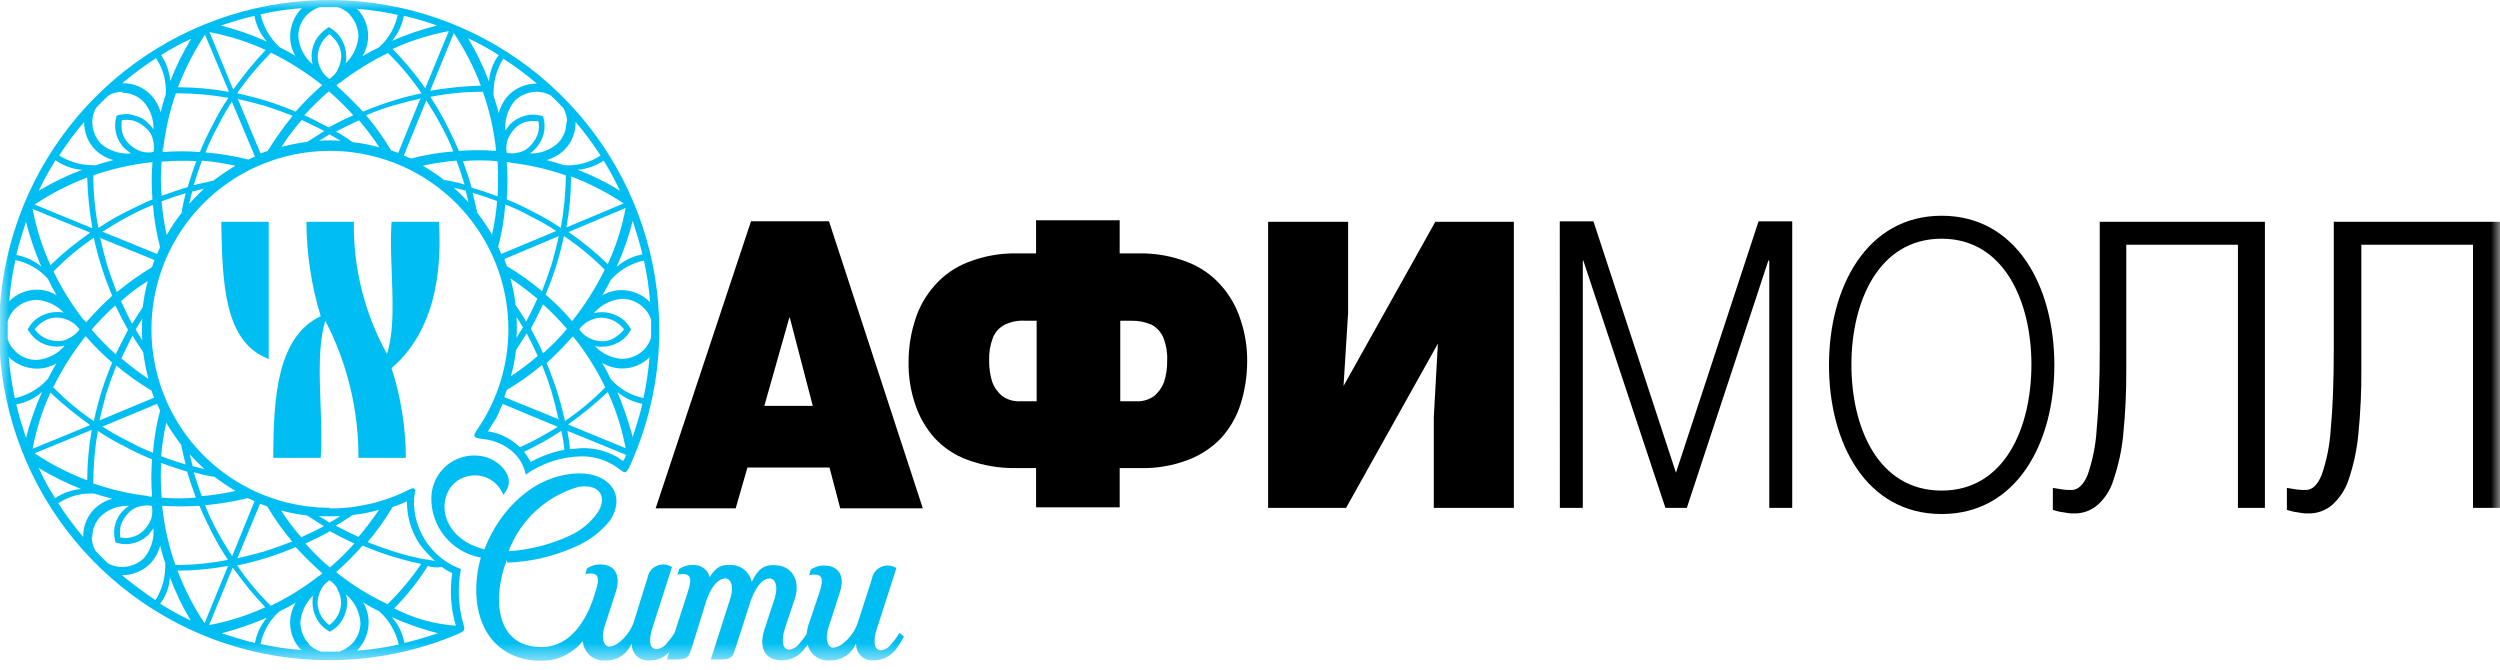
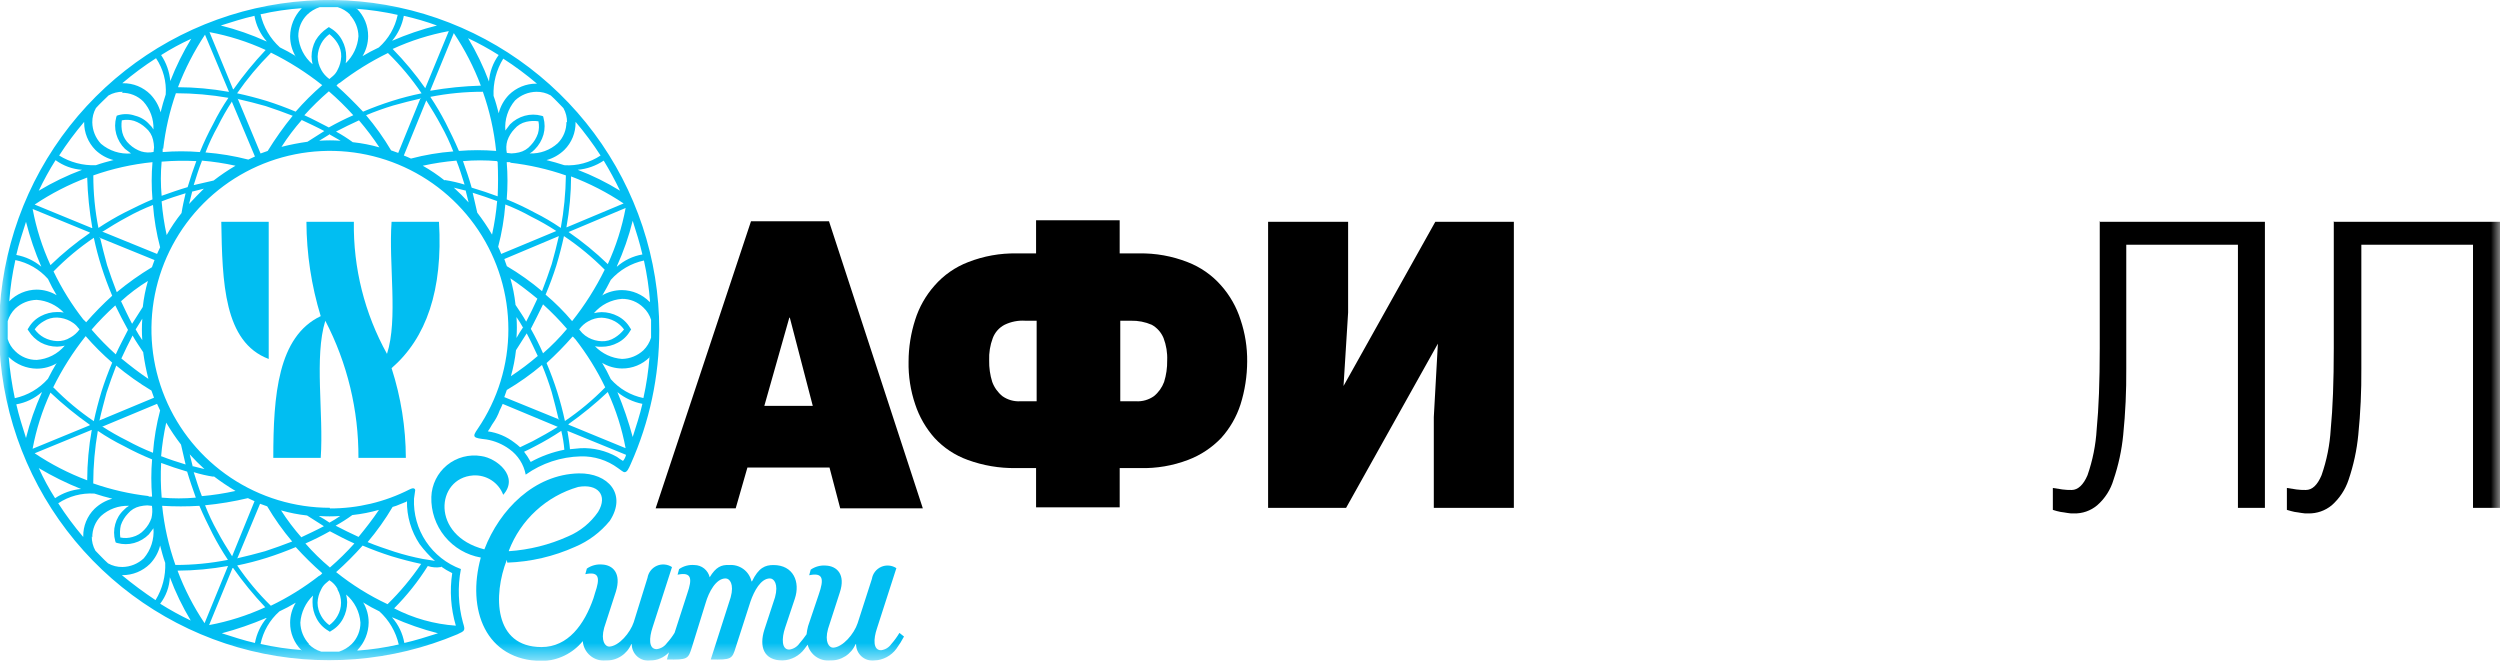
<svg xmlns="http://www.w3.org/2000/svg" viewBox="0 0 138 37" fill="none">
  <g clip-path="url(#clip0_947_6404)">
    <mask id="mask0_947_6404" style="mask-type:luminance" maskUnits="userSpaceOnUse" x="0" y="0" width="138" height="37">
      <path d="M138 0H0V36.477H138V0Z" fill="white" />
    </mask>
    <g mask="url(#mask0_947_6404)">
      <path d="M115.906 12.215V19.223C115.906 21.052 115.85 22.544 115.737 23.698C115.686 24.561 115.516 25.414 115.231 26.231C115.006 26.766 114.696 27.047 114.358 27.047C114.189 27.05 114.02 27.041 113.852 27.019C113.652 26.991 113.486 26.963 113.317 26.935V28.145C113.455 28.192 113.596 28.229 113.739 28.257C113.88 28.285 113.992 28.285 114.105 28.313C114.225 28.336 114.348 28.346 114.471 28.341C114.943 28.356 115.405 28.196 115.766 27.891C116.194 27.517 116.506 27.029 116.666 26.484C116.939 25.682 117.119 24.85 117.201 24.007C117.324 22.791 117.38 21.57 117.37 20.348V13.508H123.534V28.033H125.023V12.243H115.875L115.906 12.215Z" fill="black" />
-       <path fill-rule="evenodd" clip-rule="evenodd" d="M107.18 11.909C111.317 11.909 113.4 15.821 113.4 20.156C113.4 24.462 111.317 28.374 107.18 28.374C103.014 28.374 100.96 24.462 100.96 20.156C100.96 15.85 103.043 11.909 107.18 11.909ZM107.18 27.08C110.67 27.08 112.134 23.59 112.134 20.128C112.134 16.666 110.642 13.176 107.18 13.176C103.69 13.176 102.198 16.666 102.198 20.128C102.198 23.59 103.662 27.08 107.18 27.08ZM86.099 12.216H87.957L92.513 26.092L97.073 12.216H98.931V28.034H97.664V14.383H97.613L93.113 28.034H91.931L87.399 14.383H87.371V28.034H86.104L86.099 12.216Z" fill="black" />
      <path d="M128.825 12.215V19.223C128.825 21.052 128.768 22.544 128.656 23.698C128.605 24.561 128.435 25.414 128.15 26.231C127.925 26.766 127.643 27.047 127.277 27.047C127.108 27.05 126.939 27.041 126.771 27.019C126.571 26.991 126.405 26.963 126.236 26.935V28.145C126.405 28.201 126.546 28.229 126.658 28.257C126.799 28.285 126.911 28.285 127.024 28.313C127.154 28.337 127.286 28.347 127.418 28.341C127.89 28.351 128.349 28.192 128.713 27.891C129.142 27.512 129.462 27.027 129.642 26.484C129.915 25.682 130.095 24.85 130.177 24.007C130.3 22.791 130.356 21.57 130.346 20.348V13.508H136.51V28.033H138.002V12.243H128.854L128.825 12.215Z" fill="black" />
      <path fill-rule="evenodd" clip-rule="evenodd" d="M42.191 22.404L43.57 17.535H43.598L44.865 22.404H42.191ZM36.191 28.061H40.61L41.257 25.809H45.789L46.38 28.061H50.94L45.761 12.215H41.455L36.191 28.061Z" fill="black" />
      <path d="M79.229 12.243L74.163 21.306L74.416 17.253V12.243H69.999V28.033H74.305L79.371 18.97L79.146 23.023V28.033H83.565V12.243H79.229ZM57.191 12.159V13.988H56.121C55.207 13.971 54.298 14.134 53.447 14.467C52.731 14.741 52.093 15.185 51.589 15.762C51.104 16.309 50.739 16.951 50.519 17.648C50.279 18.394 50.155 19.173 50.153 19.956C50.137 20.759 50.261 21.559 50.519 22.32C50.744 23.006 51.109 23.639 51.589 24.178C52.093 24.722 52.721 25.137 53.419 25.388C54.266 25.698 55.163 25.85 56.065 25.838H57.191V28.005H61.807V25.838H62.933C63.836 25.862 64.734 25.709 65.579 25.388C66.271 25.127 66.896 24.713 67.408 24.178C67.892 23.642 68.257 23.008 68.478 22.32C68.718 21.555 68.841 20.758 68.844 19.956C68.853 19.172 68.729 18.391 68.478 17.648C68.257 16.951 67.892 16.309 67.408 15.762C66.903 15.185 66.265 14.741 65.55 14.467C64.698 14.134 63.79 13.971 62.876 13.988H61.806V12.159H57.191ZM57.191 22.151H56.319C55.968 22.17 55.621 22.071 55.334 21.869C55.079 21.662 54.884 21.39 54.771 21.081C54.651 20.699 54.594 20.3 54.602 19.899C54.585 19.477 54.653 19.056 54.802 18.661C54.921 18.346 55.151 18.086 55.45 17.929C55.808 17.755 56.206 17.677 56.604 17.704H57.223V22.151H57.191ZM61.807 17.704H62.426C62.822 17.694 63.216 17.771 63.58 17.929C63.872 18.093 64.1 18.351 64.228 18.661C64.378 19.056 64.447 19.477 64.428 19.899C64.435 20.3 64.378 20.699 64.259 21.081C64.145 21.39 63.951 21.662 63.696 21.869C63.408 22.071 63.061 22.17 62.711 22.151H61.839V17.704H61.807Z" fill="black" />
      <path fill-rule="evenodd" clip-rule="evenodd" d="M12.215 12.244H14.833V19.815C12.356 18.886 12.272 15.593 12.215 12.244ZM16.915 12.244H19.533C19.495 14.792 20.126 17.306 21.362 19.534C21.981 17.62 21.446 14.58 21.615 12.244H24.232C24.457 16.016 23.532 18.661 21.615 20.322C22.131 21.923 22.397 23.594 22.403 25.276H19.786C19.799 22.642 19.172 20.043 17.957 17.705C17.338 19.705 17.873 22.827 17.704 25.276H15.086C15.086 21.814 15.339 18.576 17.703 17.451C17.188 15.763 16.922 14.009 16.915 12.244ZM28.089 30.426C29.217 30.351 30.323 30.075 31.354 29.61C32.025 29.328 32.601 28.859 33.014 28.259C33.577 27.33 32.986 26.683 31.914 26.88C31.048 27.13 30.252 27.578 29.588 28.188C28.924 28.798 28.411 29.553 28.089 30.395V30.426ZM27.976 30.905C27.216 32.847 27.244 35.718 29.89 35.718C31.354 35.718 32.254 34.48 32.761 33.018L32.845 32.736C33.126 31.92 33.098 31.526 32.31 31.695L32.394 31.386C32.64 31.215 32.939 31.135 33.238 31.161C33.829 31.189 34.308 31.639 33.998 32.653L33.35 34.653C33.15 35.385 33.406 35.694 33.632 35.694C34.167 35.666 34.786 34.934 34.983 34.343L35.743 31.894C35.766 31.749 35.826 31.613 35.916 31.497C36.006 31.381 36.123 31.29 36.258 31.231C36.392 31.172 36.539 31.148 36.685 31.161C36.831 31.173 36.972 31.222 37.094 31.303L36.024 34.624C35.824 35.215 35.799 35.834 36.249 35.834C36.362 35.82 36.47 35.783 36.568 35.725C36.665 35.666 36.749 35.588 36.815 35.495C36.973 35.321 37.114 35.133 37.237 34.932L37.937 32.765C38.219 31.949 38.19 31.555 37.402 31.724L37.486 31.415C37.732 31.243 38.032 31.164 38.331 31.19C38.527 31.191 38.717 31.259 38.87 31.381C39.023 31.504 39.13 31.674 39.175 31.865C39.513 31.302 39.822 31.165 40.245 31.19C40.525 31.166 40.804 31.244 41.032 31.409C41.259 31.574 41.419 31.816 41.483 32.09H41.511C41.877 31.33 42.243 31.19 42.693 31.19C43.793 31.19 44.185 32.119 43.875 33.048L43.34 34.648C43.14 35.239 43.14 35.858 43.565 35.858C43.677 35.844 43.785 35.807 43.882 35.749C43.979 35.69 44.063 35.613 44.128 35.52C44.268 35.358 44.399 35.189 44.522 35.013C44.539 34.861 44.567 34.711 44.606 34.563L45.202 32.795C45.484 31.979 45.455 31.585 44.667 31.754L44.751 31.445C44.997 31.273 45.296 31.194 45.595 31.22C46.186 31.248 46.695 31.698 46.355 32.712L45.708 34.712C45.508 35.444 45.764 35.753 45.99 35.753C46.525 35.725 47.144 34.993 47.341 34.402L48.129 31.953C48.152 31.808 48.212 31.672 48.302 31.556C48.392 31.44 48.509 31.349 48.644 31.29C48.778 31.231 48.925 31.207 49.071 31.22C49.217 31.232 49.358 31.281 49.48 31.362L48.41 34.683C48.21 35.274 48.185 35.893 48.635 35.893C48.747 35.879 48.855 35.842 48.952 35.784C49.049 35.725 49.133 35.648 49.198 35.555C49.366 35.363 49.517 35.156 49.648 34.936L49.901 35.136C49.777 35.371 49.636 35.597 49.479 35.812C49.338 36.004 49.157 36.161 48.947 36.273C48.738 36.385 48.506 36.449 48.269 36.459C48.142 36.474 48.013 36.462 47.89 36.424C47.768 36.386 47.655 36.322 47.559 36.237C47.464 36.152 47.387 36.048 47.334 35.931C47.282 35.814 47.255 35.687 47.255 35.559H47.227C47.11 35.833 46.913 36.065 46.662 36.226C46.411 36.386 46.118 36.468 45.82 36.459C45.544 36.484 45.267 36.41 45.041 36.251C44.814 36.091 44.651 35.856 44.582 35.587C44.526 35.671 44.469 35.728 44.413 35.812C44.272 36.004 44.091 36.161 43.881 36.273C43.672 36.385 43.44 36.449 43.203 36.459C42.133 36.459 41.908 35.671 42.19 34.77L42.781 32.97C42.981 32.238 42.725 31.929 42.499 31.929C41.992 31.929 41.627 32.629 41.429 33.196L40.613 35.729C40.413 36.376 40.388 36.429 39.234 36.404L40.334 32.97C40.534 32.238 40.278 31.929 40.052 31.929C39.517 31.929 39.123 32.689 38.952 33.28L38.192 35.729C37.992 36.376 37.967 36.429 36.813 36.404L36.926 36.01C36.792 36.152 36.631 36.266 36.452 36.343C36.273 36.421 36.08 36.46 35.885 36.46C35.758 36.475 35.629 36.463 35.507 36.425C35.385 36.387 35.272 36.323 35.176 36.238C35.08 36.153 35.004 36.048 34.951 35.932C34.899 35.815 34.872 35.688 34.872 35.56H34.844C34.727 35.834 34.53 36.066 34.279 36.227C34.028 36.388 33.735 36.469 33.437 36.46C33.283 36.475 33.128 36.458 32.981 36.412C32.833 36.366 32.697 36.291 32.579 36.191C32.461 36.092 32.364 35.969 32.294 35.832C32.223 35.694 32.181 35.544 32.17 35.39C31.896 35.725 31.553 35.997 31.164 36.187C30.776 36.376 30.35 36.48 29.918 36.49C26.794 36.462 25.752 33.647 26.54 30.776C25.758 30.639 25.052 30.226 24.55 29.61C24.049 28.995 23.786 28.22 23.81 27.427C23.821 27.09 23.905 26.76 24.055 26.457C24.204 26.155 24.417 25.889 24.678 25.675C24.939 25.462 25.243 25.307 25.569 25.221C25.895 25.135 26.235 25.119 26.568 25.175C27.413 25.288 28.679 26.301 27.778 27.314C27.652 26.982 27.423 26.698 27.124 26.506C26.825 26.313 26.473 26.221 26.118 26.244C24.063 26.385 23.754 29.565 26.737 30.325C27.581 28.125 29.495 26.187 31.944 26.131C33.577 26.103 34.618 27.285 33.661 28.749C33.15 29.377 32.492 29.87 31.747 30.185C30.567 30.716 29.296 31.012 28.003 31.057L27.976 30.905Z" fill="#01BEF2" />
      <path fill-rule="evenodd" clip-rule="evenodd" d="M23.474 4.869C22.934 4.098 22.332 3.374 21.674 2.702C22.663 2.247 23.704 1.917 24.774 1.717L23.474 4.869ZM23.53 5.544C23.812 5.994 24.093 6.444 24.346 6.923C24.604 7.385 24.83 7.865 25.021 8.359C24.232 8.419 23.45 8.551 22.685 8.753C22.572 8.697 22.432 8.64 22.291 8.584L23.53 5.544ZM23.755 5.009C24.676 4.848 25.607 4.754 26.542 4.727C26.158 3.706 25.657 2.733 25.05 1.827L23.755 4.982V5.009ZM23.248 5.431C22.742 5.543 22.207 5.684 21.7 5.825C21.194 5.978 20.696 6.157 20.208 6.36C20.721 6.967 21.183 7.616 21.588 8.3C21.729 8.356 21.841 8.384 21.982 8.441L23.22 5.4L23.248 5.431ZM26.654 5.065C25.68 5.064 24.709 5.158 23.754 5.347C24.063 5.809 24.345 6.289 24.6 6.783C24.853 7.29 25.106 7.796 25.332 8.331C26.016 8.275 26.703 8.275 27.387 8.331C27.273 7.217 27.027 6.121 26.655 5.066M31.271 12.525C31.436 11.605 31.521 10.673 31.524 9.739C32.545 10.123 33.518 10.623 34.424 11.231L31.27 12.553L31.271 12.525ZM30.849 13.032C30.736 13.538 30.596 14.073 30.455 14.58C30.286 15.087 30.117 15.565 29.92 16.072C29.312 15.559 28.663 15.097 27.978 14.693C27.922 14.552 27.894 14.44 27.838 14.299L30.849 13.032ZM31.384 12.807C32.154 13.337 32.878 13.93 33.55 14.58C34.005 13.591 34.336 12.55 34.535 11.48L31.384 12.807ZM24.544 9.936C24.916 9.993 25.284 10.078 25.644 10.189C25.503 9.739 25.363 9.289 25.194 8.866C24.569 8.919 23.948 9.013 23.336 9.148C23.76 9.387 24.165 9.66 24.546 9.964L24.544 9.936ZM25.726 10.527L25.051 10.358C25.337 10.616 25.609 10.888 25.867 11.174L25.7 10.5L25.726 10.527ZM27.415 11.09C26.965 10.921 26.543 10.781 26.092 10.64L26.345 11.74C26.642 12.126 26.915 12.53 27.161 12.95C27.296 12.338 27.39 11.717 27.443 11.092L27.415 11.09ZM30.708 12.751C30.264 12.461 29.804 12.198 29.329 11.963C28.867 11.704 28.387 11.478 27.893 11.287C27.832 12.076 27.7 12.858 27.499 13.623C27.555 13.736 27.611 13.876 27.667 14.017L30.708 12.751ZM33.382 14.89C32.695 14.197 31.94 13.575 31.13 13.032C31.017 13.567 30.877 14.102 30.708 14.664C30.539 15.197 30.342 15.731 30.117 16.264C30.646 16.709 31.136 17.198 31.581 17.727C32.281 16.847 32.884 15.893 33.381 14.884M31.381 23.412C32.144 22.873 32.868 22.281 33.548 21.639C34.003 22.628 34.334 23.669 34.533 24.739L31.381 23.444V23.412ZM28.454 16.826C28.654 17.136 28.876 17.445 29.045 17.755C29.27 17.333 29.467 16.911 29.664 16.488C29.185 16.094 28.679 15.7 28.172 15.362C28.306 15.832 28.401 16.312 28.454 16.797V16.826ZM28.876 18.093C28.764 17.89 28.642 17.692 28.51 17.502C28.538 17.886 28.538 18.272 28.51 18.656C28.622 18.453 28.744 18.256 28.876 18.065V18.093ZM29.693 19.669C29.493 19.247 29.299 18.824 29.074 18.402L28.483 19.331C28.43 19.817 28.335 20.297 28.201 20.767C28.721 20.423 29.22 20.047 29.693 19.641V19.669ZM30.847 23.187C30.734 22.681 30.594 22.174 30.453 21.639C30.299 21.133 30.121 20.635 29.918 20.147C29.31 20.661 28.661 21.122 27.976 21.526C27.92 21.667 27.892 21.779 27.836 21.92L30.876 23.158L30.847 23.187ZM21.391 33.353C22.083 32.676 22.706 31.931 23.249 31.129C22.714 31.016 22.179 30.876 21.617 30.707C21.083 30.538 20.55 30.341 20.017 30.116C19.558 30.632 19.069 31.121 18.554 31.58C19.428 32.282 20.382 32.877 21.397 33.353M12.869 31.353C13.408 32.117 14 32.841 14.642 33.52C13.653 33.975 12.612 34.306 11.542 34.505L12.837 31.353H12.869ZM12.812 30.706C12.53 30.256 12.249 29.806 11.996 29.327C11.737 28.865 11.511 28.385 11.32 27.891C12.116 27.814 12.906 27.683 13.684 27.497C13.797 27.553 13.937 27.609 14.05 27.666L12.812 30.706ZM12.587 31.241C11.667 31.409 10.735 31.495 9.8 31.5C10.183 32.521 10.684 33.494 11.292 34.4L12.587 31.241ZM19.454 28.427C19.157 28.644 18.847 28.841 18.526 29.018C18.948 29.243 19.37 29.44 19.792 29.637C20.186 29.158 20.58 28.652 20.918 28.145C20.448 28.279 19.968 28.374 19.482 28.427H19.454ZM18.188 28.849C18.391 28.737 18.588 28.615 18.779 28.483C18.385 28.511 17.99 28.511 17.597 28.483C17.8 28.595 17.997 28.717 18.188 28.849ZM16.612 29.665C17.034 29.465 17.456 29.271 17.879 29.046L16.95 28.455C16.464 28.402 15.984 28.308 15.514 28.173C15.85 28.698 16.227 29.197 16.64 29.665H16.612ZM13.088 30.82C13.594 30.707 14.129 30.567 14.636 30.426C15.143 30.257 15.621 30.088 16.128 29.891C15.614 29.284 15.153 28.634 14.749 27.949C14.608 27.893 14.495 27.865 14.355 27.808L13.089 30.848L13.088 30.82ZM9.682 31.186C10.655 31.187 11.627 31.093 12.582 30.904C12.273 30.442 11.991 29.963 11.737 29.469C11.484 28.962 11.23 28.456 11.006 27.921C10.321 27.963 9.635 27.963 8.951 27.921C9.064 29.035 9.309 30.131 9.682 31.186ZM5.066 23.727C4.9 24.646 4.816 25.579 4.813 26.513C3.792 26.129 2.819 25.629 1.913 25.021L5.066 23.727ZM5.488 23.22C5.6 22.714 5.741 22.207 5.882 21.672C6.051 21.165 6.22 20.687 6.417 20.18C7.029 20.688 7.679 21.149 8.36 21.56C8.416 21.701 8.444 21.813 8.501 21.954L5.46 23.22H5.488ZM4.953 23.445C4.189 22.906 3.464 22.314 2.785 21.672C2.33 22.661 1.999 23.702 1.8 24.772L4.952 23.477L4.953 23.445ZM11.793 26.316C11.42 26.259 11.053 26.174 10.693 26.063C10.834 26.513 10.975 26.963 11.143 27.386C11.767 27.332 12.388 27.236 13 27.1C12.581 26.851 12.178 26.578 11.79 26.284L11.793 26.316ZM10.611 25.725L11.287 25.894C11.001 25.636 10.729 25.364 10.471 25.078L10.64 25.753L10.611 25.725ZM8.922 25.19C9.344 25.359 9.795 25.499 10.245 25.64L9.991 24.54C9.693 24.154 9.421 23.75 9.175 23.33C9.04 23.942 8.945 24.563 8.893 25.188L8.922 25.19ZM5.629 23.53C6.072 23.82 6.533 24.083 7.008 24.318C7.473 24.572 7.952 24.797 8.444 24.994C8.504 24.205 8.636 23.423 8.838 22.658C8.781 22.545 8.725 22.405 8.669 22.292L5.629 23.559V23.53ZM2.955 21.391C3.632 22.084 4.377 22.706 5.179 23.249C5.292 22.714 5.432 22.179 5.601 21.617C5.769 21.084 5.967 20.55 6.193 20.017C5.67 19.565 5.181 19.076 4.729 18.554C4.028 19.434 3.425 20.387 2.929 21.397L2.955 21.391ZM4.955 12.863C4.184 13.393 3.459 13.986 2.787 14.636C2.332 13.647 2.001 12.606 1.802 11.536L4.954 12.831L4.955 12.863ZM5.63 12.807C6.08 12.525 6.53 12.244 7.009 11.991C7.471 11.732 7.951 11.506 8.445 11.315C8.505 12.104 8.637 12.886 8.839 13.651C8.782 13.764 8.726 13.904 8.67 14.017L5.63 12.779V12.807ZM5.096 12.582C4.935 11.663 4.84 10.733 4.813 9.8C3.792 10.184 2.819 10.684 1.913 11.292L5.065 12.587L5.096 12.582ZM7.91 19.45C7.71 19.14 7.488 18.831 7.319 18.521C7.094 18.943 6.897 19.365 6.699 19.788C7.178 20.182 7.684 20.576 8.191 20.914C8.07 20.441 7.975 19.962 7.909 19.479L7.91 19.45ZM7.488 18.183C7.6 18.386 7.722 18.583 7.854 18.774C7.826 18.381 7.826 17.985 7.854 17.592C7.742 17.792 7.601 17.986 7.488 18.183ZM6.672 16.607C6.872 17.029 7.066 17.452 7.291 17.874L7.882 16.945C7.935 16.459 8.029 15.979 8.164 15.509C7.632 15.836 7.132 16.213 6.672 16.635V16.607ZM5.517 13.088C5.629 13.594 5.77 14.101 5.911 14.636C6.08 15.143 6.249 15.621 6.446 16.128C7.058 15.621 7.707 15.16 8.388 14.749C8.444 14.608 8.472 14.496 8.529 14.355L5.489 13.117L5.517 13.088ZM5.151 9.682C5.15 10.656 5.244 11.627 5.433 12.582C5.895 12.274 6.374 11.992 6.868 11.738C7.375 11.485 7.882 11.231 8.416 11.006C8.359 10.322 8.359 9.635 8.416 8.951C7.302 9.065 6.206 9.309 5.151 9.682ZM12.61 5.067C11.69 4.902 10.758 4.817 9.824 4.814C10.213 3.796 10.714 2.823 11.316 1.914L12.639 5.066L12.61 5.067ZM19.478 7.853C19.181 7.636 18.871 7.439 18.549 7.262C18.971 7.037 19.393 6.84 19.816 6.643C20.222 7.116 20.598 7.614 20.942 8.135C20.472 8.001 19.992 7.906 19.506 7.853H19.478ZM18.212 7.431L18.803 7.769C18.409 7.741 18.014 7.741 17.621 7.769C17.821 7.657 18.015 7.516 18.212 7.403V7.431ZM16.636 6.615C17.058 6.815 17.48 7.009 17.902 7.234L16.973 7.825C16.489 7.892 16.01 7.986 15.538 8.107C15.874 7.582 16.251 7.083 16.664 6.615H16.636ZM13.116 5.461C13.622 5.573 14.158 5.714 14.664 5.855C15.171 6.024 15.649 6.193 16.156 6.39C15.655 7.007 15.194 7.656 14.777 8.332C14.636 8.388 14.523 8.416 14.383 8.473L13.117 5.433L13.116 5.461ZM12.891 4.926C13.43 4.162 14.022 3.438 14.664 2.759C13.675 2.304 12.634 1.973 11.564 1.774L12.864 4.926H12.891ZM10.02 11.766C10.076 11.4 10.16 11.034 10.245 10.666C9.795 10.807 9.345 10.948 8.922 11.116C8.973 11.742 9.066 12.363 9.2 12.976C9.439 12.551 9.712 12.147 10.016 11.766M10.607 10.584L10.438 11.259C10.692 10.977 10.973 10.696 11.254 10.415L10.579 10.584H10.607ZM11.142 8.895C10.973 9.317 10.833 9.768 10.692 10.218L11.792 9.965C12.177 9.667 12.58 9.394 13 9.148C12.387 9.013 11.767 8.919 11.142 8.866V8.895ZM12.806 5.6C12.516 6.044 12.253 6.504 12.018 6.979C11.759 7.441 11.534 7.921 11.343 8.415C12.141 8.478 12.932 8.61 13.707 8.809C13.82 8.753 13.961 8.697 14.073 8.64L12.806 5.629V5.6ZM14.945 2.926C14.261 3.61 13.639 4.355 13.088 5.15C13.622 5.263 14.158 5.403 14.72 5.572C15.253 5.741 15.786 5.938 16.32 6.163C16.773 5.641 17.264 5.152 17.788 4.7C16.908 4 15.954 3.396 14.945 2.9V2.926ZM21.645 2.25C21.976 1.855 22.198 1.38 22.291 0.873C22.912 1.012 23.523 1.191 24.121 1.408C23.273 1.622 22.445 1.904 21.644 2.252M14.72 2.28C14.369 1.883 14.135 1.395 14.045 0.873C13.426 1.014 12.807 1.211 12.187 1.408C13.046 1.622 13.885 1.914 14.692 2.28H14.72ZM17.732 3.856C17.842 4.056 17.996 4.229 18.182 4.362C18.238 4.306 18.322 4.25 18.382 4.193C18.49 4.1 18.576 3.985 18.635 3.855C18.757 3.63 18.825 3.379 18.835 3.123C18.842 2.865 18.773 2.61 18.635 2.391C18.516 2.197 18.363 2.026 18.185 1.885C17.999 2.018 17.845 2.191 17.735 2.391C17.613 2.616 17.544 2.867 17.535 3.123C17.537 3.38 17.606 3.632 17.735 3.855M19.335 0.815C19.141 0.617 18.9 0.472 18.635 0.393H17.65C17.387 0.478 17.148 0.623 16.95 0.815C16.795 0.971 16.672 1.155 16.589 1.359C16.506 1.562 16.464 1.78 16.466 2C16.488 2.297 16.569 2.588 16.704 2.853C16.839 3.119 17.026 3.355 17.254 3.548C17.221 3.41 17.202 3.268 17.197 3.126C17.198 2.812 17.276 2.503 17.423 2.226C17.586 1.956 17.807 1.725 18.07 1.551L18.154 1.495L18.238 1.551C18.514 1.709 18.738 1.944 18.885 2.226C19.035 2.502 19.112 2.812 19.11 3.126C19.114 3.249 19.105 3.371 19.082 3.492C19.493 3.099 19.744 2.567 19.787 2C19.779 1.56 19.608 1.138 19.308 0.816L19.335 0.815ZM16.325 3.124C16.121 2.784 16.014 2.396 16.015 2C16.022 1.433 16.243 0.891 16.634 0.48L16.662 0.45C15.894 0.505 15.132 0.618 14.382 0.788C14.542 1.493 14.915 2.132 15.452 2.617C15.752 2.76 16.043 2.92 16.325 3.096V3.124ZM18.183 5.066L18.155 5.038C17.676 5.45 17.223 5.892 16.8 6.361C17.25 6.561 17.7 6.811 18.151 7.036C18.601 6.783 19.052 6.558 19.502 6.361C19.08 5.892 18.628 5.45 18.151 5.038L18.183 5.066ZM18.718 4.587C18.662 4.643 18.605 4.671 18.577 4.728C19.083 5.178 19.562 5.657 20.04 6.164C20.573 5.939 21.106 5.742 21.64 5.573C22.176 5.403 22.721 5.262 23.272 5.151C22.729 4.349 22.106 3.604 21.414 2.927C20.469 3.389 19.573 3.945 18.74 4.587H18.718ZM19.7 0.45V0.479C19.899 0.679 20.056 0.916 20.163 1.177C20.27 1.438 20.323 1.718 20.321 2C20.319 2.388 20.211 2.768 20.011 3.1C20.302 2.924 20.602 2.764 20.911 2.621C21.443 2.149 21.808 1.518 21.952 0.821C21.201 0.653 20.439 0.54 19.672 0.483L19.7 0.45ZM31.89 9.373C32.403 9.328 32.897 9.154 33.325 8.866C33.652 9.404 33.953 9.959 34.225 10.527C33.484 10.07 32.703 9.684 31.89 9.373ZM26.992 4.5C27.029 3.972 27.214 3.465 27.527 3.037C26.983 2.694 26.419 2.384 25.838 2.108C26.295 2.868 26.681 3.669 26.992 4.5ZM28.005 7.765C27.939 7.984 27.93 8.217 27.977 8.441C28.062 8.441 28.146 8.469 28.23 8.469C28.372 8.464 28.513 8.445 28.652 8.413C28.905 8.355 29.132 8.217 29.3 8.019C29.477 7.835 29.611 7.614 29.694 7.372C29.759 7.152 29.768 6.92 29.722 6.696C29.497 6.663 29.267 6.673 29.046 6.724C28.793 6.782 28.566 6.92 28.399 7.118C28.222 7.302 28.087 7.523 28.005 7.765ZM31.3 6.755C31.304 6.479 31.235 6.207 31.1 5.967C30.875 5.742 30.65 5.488 30.4 5.267C30.159 5.132 29.887 5.063 29.612 5.067C29.172 5.073 28.75 5.244 28.43 5.545C28.236 5.773 28.089 6.037 27.997 6.322C27.905 6.607 27.87 6.908 27.895 7.206L28.149 6.868C28.375 6.641 28.656 6.476 28.965 6.39C29.269 6.306 29.59 6.306 29.894 6.39L29.979 6.418L30 6.5C30.084 6.804 30.084 7.125 30 7.429C29.912 7.737 29.747 8.018 29.521 8.245C29.44 8.335 29.345 8.411 29.239 8.47C29.809 8.492 30.364 8.29 30.787 7.907C30.942 7.752 31.064 7.568 31.146 7.365C31.229 7.162 31.269 6.944 31.266 6.725L31.3 6.755ZM27.529 6.249C27.625 5.868 27.819 5.519 28.092 5.236C28.497 4.837 29.043 4.614 29.612 4.617H29.64C29.051 4.117 28.429 3.656 27.78 3.237C27.4 3.853 27.214 4.569 27.245 5.292C27.358 5.601 27.445 5.939 27.527 6.249M27.471 8.923H27.443V8.894C26.815 8.838 26.184 8.838 25.557 8.894C25.726 9.373 25.895 9.851 26.035 10.358C26.514 10.499 27.02 10.668 27.471 10.837C27.499 10.218 27.499 9.57 27.471 8.951V8.923ZM28.171 8.951H27.971C28.027 9.635 28.027 10.322 27.971 11.006C28.5 11.221 29.017 11.466 29.519 11.738C30.016 11.986 30.496 12.268 30.955 12.582C31.13 11.625 31.224 10.655 31.237 9.682C30.243 9.336 29.214 9.102 28.169 8.982L28.171 8.951ZM31.771 6.727V6.755C31.775 7.037 31.722 7.317 31.616 7.578C31.51 7.839 31.352 8.076 31.152 8.275C30.876 8.542 30.537 8.736 30.167 8.838C30.505 8.922 30.815 9.007 31.152 9.12C31.859 9.165 32.561 8.977 33.152 8.585C32.733 7.936 32.273 7.316 31.773 6.727M34.081 21.645C34.48 21.971 34.954 22.194 35.46 22.292C35.32 22.911 35.122 23.502 34.925 24.122C34.698 23.279 34.416 22.451 34.081 21.645ZM34.053 14.721C34.45 14.37 34.937 14.136 35.46 14.046C35.32 13.427 35.122 12.808 34.925 12.188C34.711 13.048 34.419 13.886 34.053 14.693V14.721ZM32.477 17.733C32.276 17.843 32.103 17.997 31.97 18.183C32.026 18.239 32.082 18.324 32.139 18.383C32.239 18.483 32.353 18.568 32.477 18.636C32.702 18.758 32.952 18.826 33.208 18.836C33.467 18.847 33.723 18.777 33.94 18.636C34.133 18.517 34.305 18.365 34.446 18.186C34.313 18 34.14 17.847 33.94 17.736C33.714 17.614 33.464 17.546 33.208 17.536C32.951 17.538 32.699 17.607 32.477 17.736M35.516 19.336C35.714 19.142 35.859 18.901 35.939 18.636V17.651C35.859 17.393 35.714 17.16 35.516 16.976C35.36 16.822 35.175 16.701 34.973 16.618C34.77 16.536 34.553 16.495 34.334 16.497C34.036 16.519 33.746 16.6 33.48 16.735C33.215 16.87 32.978 17.057 32.786 17.285C32.924 17.253 33.066 17.234 33.208 17.229C33.522 17.23 33.83 17.307 34.108 17.454C34.39 17.6 34.624 17.825 34.783 18.101L34.839 18.185L34.783 18.269C34.624 18.545 34.39 18.77 34.108 18.916C33.832 19.066 33.522 19.143 33.208 19.141C33.085 19.146 32.963 19.136 32.843 19.113C33.237 19.523 33.768 19.772 34.335 19.813C34.774 19.805 35.195 19.634 35.517 19.335M33.209 16.323C33.549 16.119 33.938 16.012 34.335 16.013C34.618 16.015 34.898 16.074 35.159 16.185C35.42 16.296 35.657 16.457 35.855 16.66H35.883C35.825 15.893 35.712 15.131 35.545 14.38C34.837 14.533 34.196 14.908 33.716 15.45C33.575 15.732 33.406 16.041 33.237 16.323H33.209ZM31.27 18.182L31.298 18.154C30.886 17.675 30.445 17.223 29.976 16.8C29.751 17.25 29.526 17.729 29.301 18.151C29.554 18.602 29.779 19.052 29.976 19.502C30.452 19.088 30.895 18.637 31.3 18.154L31.27 18.182ZM31.748 18.717C31.692 18.661 31.664 18.605 31.607 18.577C31.157 19.092 30.677 19.581 30.171 20.04C30.396 20.573 30.593 21.107 30.762 21.64C30.93 22.173 31.071 22.707 31.184 23.24C31.986 22.697 32.731 22.075 33.408 21.382C32.952 20.433 32.395 19.537 31.747 18.708M35.885 19.693L35.857 19.721C35.657 19.92 35.42 20.077 35.159 20.183C34.898 20.289 34.618 20.343 34.337 20.34C33.949 20.338 33.569 20.23 33.237 20.03C33.413 20.321 33.573 20.621 33.716 20.93C34.187 21.463 34.819 21.829 35.516 21.972C35.683 21.221 35.796 20.459 35.854 19.692L35.885 19.693ZM14.72 34.113C14.389 34.509 14.166 34.984 14.073 35.492C13.454 35.351 12.863 35.154 12.244 34.957C13.079 34.735 13.897 34.453 14.692 34.113H14.72ZM21.644 34.085C21.995 34.482 22.229 34.969 22.319 35.492C22.938 35.351 23.557 35.154 24.177 34.957C23.318 34.738 22.48 34.447 21.672 34.085H21.644ZM18.632 32.509C18.528 32.311 18.372 32.146 18.182 32.03C18.125 32.086 18.041 32.143 17.982 32.199C17.874 32.292 17.787 32.407 17.729 32.537C17.607 32.763 17.538 33.013 17.529 33.269C17.531 33.526 17.6 33.778 17.729 34.001C17.839 34.201 17.993 34.374 18.179 34.507C18.364 34.374 18.518 34.201 18.629 34.001C18.758 33.779 18.826 33.526 18.826 33.269C18.826 33.012 18.758 32.759 18.629 32.537L18.632 32.509ZM17.032 35.549C17.226 35.747 17.466 35.892 17.732 35.971H18.717C18.979 35.886 19.219 35.741 19.417 35.549C19.571 35.393 19.692 35.209 19.774 35.006C19.857 34.803 19.898 34.586 19.896 34.367C19.874 34.069 19.793 33.779 19.658 33.514C19.523 33.248 19.335 33.012 19.108 32.819C19.14 32.958 19.159 33.099 19.164 33.241C19.163 33.555 19.085 33.864 18.939 34.141C18.792 34.424 18.568 34.658 18.292 34.817L18.208 34.873L18.123 34.817C17.847 34.658 17.622 34.424 17.476 34.141C17.326 33.865 17.248 33.555 17.251 33.241C17.246 33.118 17.256 32.996 17.279 32.875C16.869 33.269 16.62 33.8 16.579 34.367C16.588 34.806 16.758 35.227 17.058 35.549H17.032ZM20.04 33.24C20.244 33.58 20.351 33.969 20.35 34.366C20.342 34.932 20.121 35.475 19.731 35.886V35.914C20.498 35.859 21.26 35.746 22.011 35.576C21.851 34.871 21.477 34.232 20.941 33.747C20.641 33.604 20.349 33.444 20.068 33.268L20.04 33.24ZM18.182 31.3L18.21 31.328C18.688 30.914 19.139 30.471 19.561 30C19.111 29.8 18.632 29.55 18.21 29.325C17.759 29.578 17.309 29.803 16.859 30C17.273 30.476 17.725 30.918 18.21 31.323L18.182 31.3ZM17.647 31.779C17.703 31.723 17.759 31.695 17.787 31.638C17.272 31.188 16.784 30.707 16.325 30.2C15.791 30.425 15.258 30.622 14.725 30.791C14.189 30.961 13.644 31.102 13.093 31.213C13.636 32.015 14.258 32.76 14.95 33.437C15.898 32.982 16.795 32.425 17.624 31.777L17.647 31.779ZM16.662 35.916L16.634 35.888C16.435 35.688 16.278 35.451 16.172 35.19C16.065 34.929 16.012 34.65 16.015 34.368C16.017 33.98 16.124 33.6 16.325 33.268C16.034 33.444 15.733 33.604 15.425 33.747C14.892 34.219 14.526 34.85 14.383 35.547C15.134 35.715 15.896 35.828 16.663 35.885L16.662 35.916ZM4.475 26.992C3.961 27.037 3.467 27.212 3.04 27.5C2.701 26.968 2.401 26.413 2.14 25.839C2.887 26.285 3.668 26.671 4.476 26.993M9.376 31.862C9.352 32.393 9.165 32.904 8.841 33.325C9.385 33.668 9.949 33.978 10.53 34.254C10.072 33.494 9.686 32.693 9.376 31.862ZM8.36 28.6C8.411 28.378 8.421 28.149 8.388 27.924C8.304 27.924 8.219 27.896 8.134 27.896C7.992 27.901 7.85 27.919 7.712 27.952C7.459 28.01 7.231 28.148 7.064 28.346C6.887 28.53 6.752 28.751 6.67 28.993C6.618 29.215 6.609 29.444 6.642 29.669C6.866 29.716 7.098 29.706 7.317 29.641C7.567 29.576 7.792 29.439 7.964 29.247C8.142 29.063 8.277 28.842 8.36 28.6ZM5.066 29.61C5.062 29.886 5.131 30.158 5.266 30.398C5.491 30.623 5.716 30.876 5.966 31.098C6.206 31.233 6.478 31.302 6.754 31.298C7.194 31.292 7.615 31.121 7.936 30.82C8.13 30.592 8.277 30.328 8.369 30.043C8.46 29.758 8.495 29.457 8.471 29.159L8.218 29.497C7.992 29.724 7.711 29.889 7.402 29.975C7.098 30.059 6.777 30.059 6.473 29.975L6.389 29.947L6.361 29.863C6.276 29.559 6.276 29.238 6.361 28.934C6.443 28.631 6.608 28.358 6.839 28.146C6.92 28.056 7.015 27.98 7.121 27.921C6.551 27.899 5.995 28.101 5.573 28.484C5.418 28.639 5.296 28.823 5.214 29.026C5.132 29.23 5.091 29.447 5.095 29.666L5.066 29.61ZM8.838 30.116C8.742 30.497 8.548 30.846 8.275 31.129C7.87 31.528 7.323 31.751 6.755 31.748H6.727C7.322 32.239 7.942 32.699 8.585 33.127C8.964 32.511 9.151 31.795 9.12 31.072C9.007 30.763 8.92 30.425 8.839 30.115M8.923 27.441V27.469C9.55 27.525 10.181 27.525 10.809 27.469C10.64 26.99 10.471 26.512 10.33 26.033C9.852 25.892 9.345 25.723 8.895 25.554C8.862 26.183 8.871 26.814 8.923 27.441ZM8.195 27.413H8.395C8.338 26.729 8.338 26.042 8.395 25.358C7.866 25.143 7.349 24.898 6.847 24.626C6.345 24.379 5.862 24.098 5.4 23.784C5.234 24.742 5.149 25.712 5.146 26.684C6.139 27.03 7.168 27.265 8.214 27.384L8.195 27.413ZM4.595 29.637V29.61C4.591 29.328 4.643 29.048 4.75 28.787C4.856 28.526 5.014 28.289 5.214 28.09C5.49 27.823 5.829 27.63 6.199 27.527C5.861 27.443 5.551 27.358 5.214 27.246C4.507 27.201 3.804 27.389 3.214 27.781C3.632 28.43 4.093 29.051 4.593 29.639M2.28 14.72C1.884 14.388 1.408 14.165 0.9 14.073C1.041 13.454 1.237 12.863 1.435 12.243C1.649 13.09 1.931 13.919 2.28 14.72ZM2.308 21.644C1.91 21.996 1.423 22.23 0.9 22.32C1.041 22.939 1.237 23.558 1.435 24.178C1.649 23.318 1.941 22.48 2.307 21.673L2.308 21.644ZM3.884 18.632C4.084 18.522 4.257 18.368 4.391 18.182C4.335 18.126 4.279 18.041 4.222 17.982C4.123 17.88 4.009 17.795 3.884 17.729C3.659 17.607 3.409 17.539 3.153 17.529C2.894 17.521 2.639 17.591 2.421 17.729C2.221 17.84 2.048 17.993 1.915 18.179C2.048 18.365 2.221 18.518 2.421 18.629C2.646 18.751 2.897 18.819 3.153 18.829C3.411 18.84 3.667 18.77 3.884 18.629M0.845 17.029C0.647 17.223 0.502 17.464 0.423 17.729V18.714C0.501 18.973 0.647 19.206 0.845 19.39C1 19.544 1.185 19.665 1.388 19.747C1.591 19.829 1.808 19.87 2.027 19.868C2.324 19.846 2.614 19.765 2.88 19.63C3.146 19.495 3.382 19.308 3.575 19.08C3.436 19.113 3.295 19.131 3.153 19.136C2.839 19.135 2.53 19.058 2.253 18.911C1.976 18.756 1.744 18.534 1.578 18.264L1.522 18.18L1.578 18.096C1.736 17.82 1.97 17.596 2.253 17.449C2.53 17.302 2.839 17.225 3.153 17.224C3.275 17.219 3.398 17.229 3.519 17.252C3.125 16.842 2.593 16.593 2.027 16.552C1.587 16.561 1.166 16.731 0.845 17.031M3.153 20.04C2.813 20.244 2.423 20.351 2.027 20.35C1.46 20.342 0.917 20.121 0.507 19.731L0.479 19.7C0.546 20.466 0.659 21.227 0.817 21.98C1.525 21.827 2.165 21.452 2.646 20.91C2.787 20.629 2.956 20.319 3.125 20.038L3.153 20.04ZM5.095 18.182L5.067 18.21C5.479 18.688 5.921 19.139 6.39 19.561C6.59 19.111 6.84 18.661 7.065 18.21C6.812 17.76 6.586 17.31 6.365 16.859C5.896 17.281 5.454 17.732 5.042 18.21L5.095 18.182ZM4.616 17.647L4.757 17.788C5.207 17.273 5.686 16.784 6.193 16.325C5.967 15.792 5.77 15.258 5.601 14.725C5.431 14.192 5.291 13.658 5.179 13.125C4.377 13.668 3.632 14.29 2.955 14.983C3.41 15.932 3.967 16.828 4.616 17.657M0.479 16.662L0.507 16.634C0.705 16.431 0.941 16.27 1.202 16.159C1.463 16.048 1.743 15.989 2.027 15.987C2.415 15.989 2.795 16.096 3.127 16.297C2.95 16.006 2.791 15.706 2.648 15.397C2.176 14.864 1.545 14.499 0.848 14.356C0.68 15.107 0.567 15.869 0.51 16.636L0.479 16.662ZM9.4 4.475C9.355 3.962 9.181 3.468 8.894 3.04C9.426 2.702 9.981 2.401 10.555 2.14C10.102 2.883 9.716 3.665 9.4 4.475ZM4.53 9.375C4.001 9.338 3.494 9.153 3.067 8.84C2.724 9.384 2.414 9.948 2.138 10.529C2.898 10.071 3.699 9.684 4.531 9.373M7.8 8.36C8.019 8.425 8.252 8.435 8.476 8.388C8.476 8.304 8.504 8.219 8.504 8.135C8.499 7.993 8.48 7.851 8.447 7.713C8.389 7.46 8.251 7.233 8.053 7.066C7.867 6.888 7.644 6.753 7.4 6.671C7.18 6.606 6.948 6.596 6.724 6.643C6.691 6.868 6.7 7.097 6.752 7.319C6.816 7.569 6.953 7.794 7.146 7.966C7.332 8.144 7.555 8.278 7.8 8.36ZM6.783 5.066C6.507 5.062 6.235 5.131 5.995 5.266C5.769 5.491 5.517 5.716 5.295 5.966C5.16 6.206 5.091 6.478 5.095 6.754C5.101 7.194 5.271 7.616 5.573 7.936C5.801 8.13 6.065 8.277 6.35 8.369C6.635 8.461 6.935 8.495 7.234 8.471L6.9 8.219C6.67 7.993 6.504 7.71 6.417 7.4C6.333 7.096 6.333 6.775 6.417 6.471L6.445 6.387L6.529 6.359C6.834 6.27 7.159 6.28 7.458 6.387C7.763 6.462 8.038 6.629 8.246 6.865C8.336 6.946 8.412 7.041 8.471 7.147C8.493 6.578 8.291 6.022 7.909 5.6C7.754 5.445 7.569 5.323 7.366 5.241C7.163 5.159 6.946 5.119 6.727 5.122L6.783 5.066ZM6.277 8.838C5.896 8.742 5.546 8.548 5.264 8.275C4.865 7.87 4.642 7.324 4.645 6.755V6.727C4.145 7.316 3.684 7.936 3.265 8.585C3.872 8.961 4.578 9.147 5.292 9.12C5.601 9.007 5.939 8.92 6.249 8.838H6.277ZM8.951 8.894V8.922H8.922C8.865 9.549 8.865 10.181 8.922 10.808C9.401 10.639 9.879 10.47 10.358 10.329C10.499 9.851 10.668 9.344 10.837 8.893C10.208 8.86 9.578 8.869 8.951 8.921V8.894ZM8.979 8.194V8.394C9.663 8.338 10.35 8.338 11.034 8.394C11.249 7.865 11.493 7.348 11.766 6.846C12.013 6.345 12.294 5.862 12.609 5.4C11.651 5.233 10.681 5.149 9.709 5.147C9.363 6.141 9.128 7.17 9.009 8.215L8.979 8.194ZM6.755 4.594H6.783C7.065 4.59 7.344 4.643 7.606 4.749C7.867 4.856 8.104 5.013 8.303 5.213C8.569 5.489 8.763 5.828 8.866 6.198C8.95 5.86 9.035 5.55 9.148 5.213C9.197 4.505 9.008 3.802 8.613 3.213C7.964 3.63 7.343 4.089 6.755 4.588M28.709 24.688C28.934 24.575 29.187 24.463 29.409 24.35C29.887 24.097 30.338 23.844 30.788 23.562L27.748 22.295C27.691 22.436 27.635 22.548 27.579 22.661C27.491 22.91 27.367 23.146 27.213 23.361C27.185 23.389 27.185 23.417 27.157 23.445C27.088 23.571 27.012 23.693 26.931 23.811C27.464 23.886 27.969 24.1 28.395 24.43C28.503 24.507 28.607 24.592 28.704 24.683M31.152 24.824C31.123 24.473 31.066 24.125 30.983 23.783C30.521 24.091 30.042 24.373 29.548 24.627C29.348 24.74 29.154 24.827 28.929 24.937C29.067 25.114 29.189 25.302 29.295 25.5C29.875 25.18 30.502 24.953 31.152 24.825M34.389 25.444C34.472 25.347 34.53 25.231 34.558 25.106L31.321 23.783C31.377 24.121 31.434 24.458 31.462 24.796C31.662 24.768 31.856 24.768 32.053 24.74C32.751 24.71 33.444 24.876 34.053 25.219C34.161 25.3 34.274 25.376 34.391 25.444M24.346 31.3C24.101 31.343 23.849 31.323 23.614 31.244C23.084 32.09 22.461 32.874 21.756 33.58C22.814 34.129 23.973 34.454 25.162 34.537C24.884 33.596 24.816 32.607 24.962 31.637C24.746 31.532 24.539 31.41 24.343 31.271L24.346 31.3ZM22.432 27.7L22.347 27.728C22.234 27.784 22.122 27.812 22.066 27.841C21.939 27.9 21.807 27.948 21.672 27.982C21.268 28.667 20.806 29.317 20.293 29.924C20.772 30.124 21.278 30.29 21.785 30.459C22.293 30.62 22.81 30.752 23.333 30.853L23.868 30.937C23.924 30.937 23.952 30.965 24.009 30.965C23.698 30.683 23.415 30.372 23.164 30.036C22.693 29.328 22.449 28.494 22.464 27.644L22.432 27.7ZM18.21 28.066C19.735 28.07 21.24 27.712 22.6 27.02C22.713 26.964 22.8 26.936 22.853 26.964C22.906 26.992 22.937 27.02 22.909 27.133C22.881 27.274 22.881 27.386 22.853 27.527C22.817 28.365 23.049 29.193 23.514 29.891C23.98 30.589 24.654 31.121 25.442 31.411C25.254 32.392 25.293 33.403 25.555 34.366C25.695 34.816 25.667 34.816 25.246 35.014C21.639 36.534 17.639 36.852 13.838 35.922C10.036 34.991 6.635 32.861 4.138 29.848C1.641 26.834 0.181 23.097 -0.027 19.189C-0.234 15.28 0.822 11.409 2.986 8.148C5.149 4.887 8.305 2.409 11.987 1.081C15.668 -0.247 19.68 -0.354 23.427 0.775C27.174 1.904 30.458 4.21 32.793 7.35C35.128 10.491 36.39 14.3 36.392 18.214C36.394 20.764 35.857 23.286 34.816 25.614C34.704 25.867 34.616 26.064 34.478 26.064C34.394 26.064 34.278 25.951 34.113 25.839C33.519 25.4 32.796 25.173 32.058 25.192C30.967 25.217 29.908 25.568 29.019 26.2C28.912 25.632 28.589 25.128 28.119 24.793C27.744 24.518 27.31 24.335 26.852 24.258C26.12 24.174 26.036 24.146 26.373 23.667C27.475 22.049 28.064 20.137 28.062 18.179C28.062 16.231 27.484 14.326 26.402 12.706C25.319 11.086 23.781 9.823 21.981 9.078C20.18 8.332 18.2 8.137 16.289 8.517C14.378 8.897 12.623 9.836 11.245 11.213C9.867 12.591 8.929 14.346 8.549 16.257C8.169 18.168 8.364 20.149 9.11 21.949C9.855 23.749 11.118 25.287 12.738 26.37C14.358 27.452 16.262 28.03 18.211 28.03L18.21 28.066Z" fill="#01BEF2" />
    </g>
  </g>
  <defs>
    <clipPath id="clip0_947_6404">
      <rect width="138" height="36.477" fill="white" />
    </clipPath>
  </defs>
</svg>